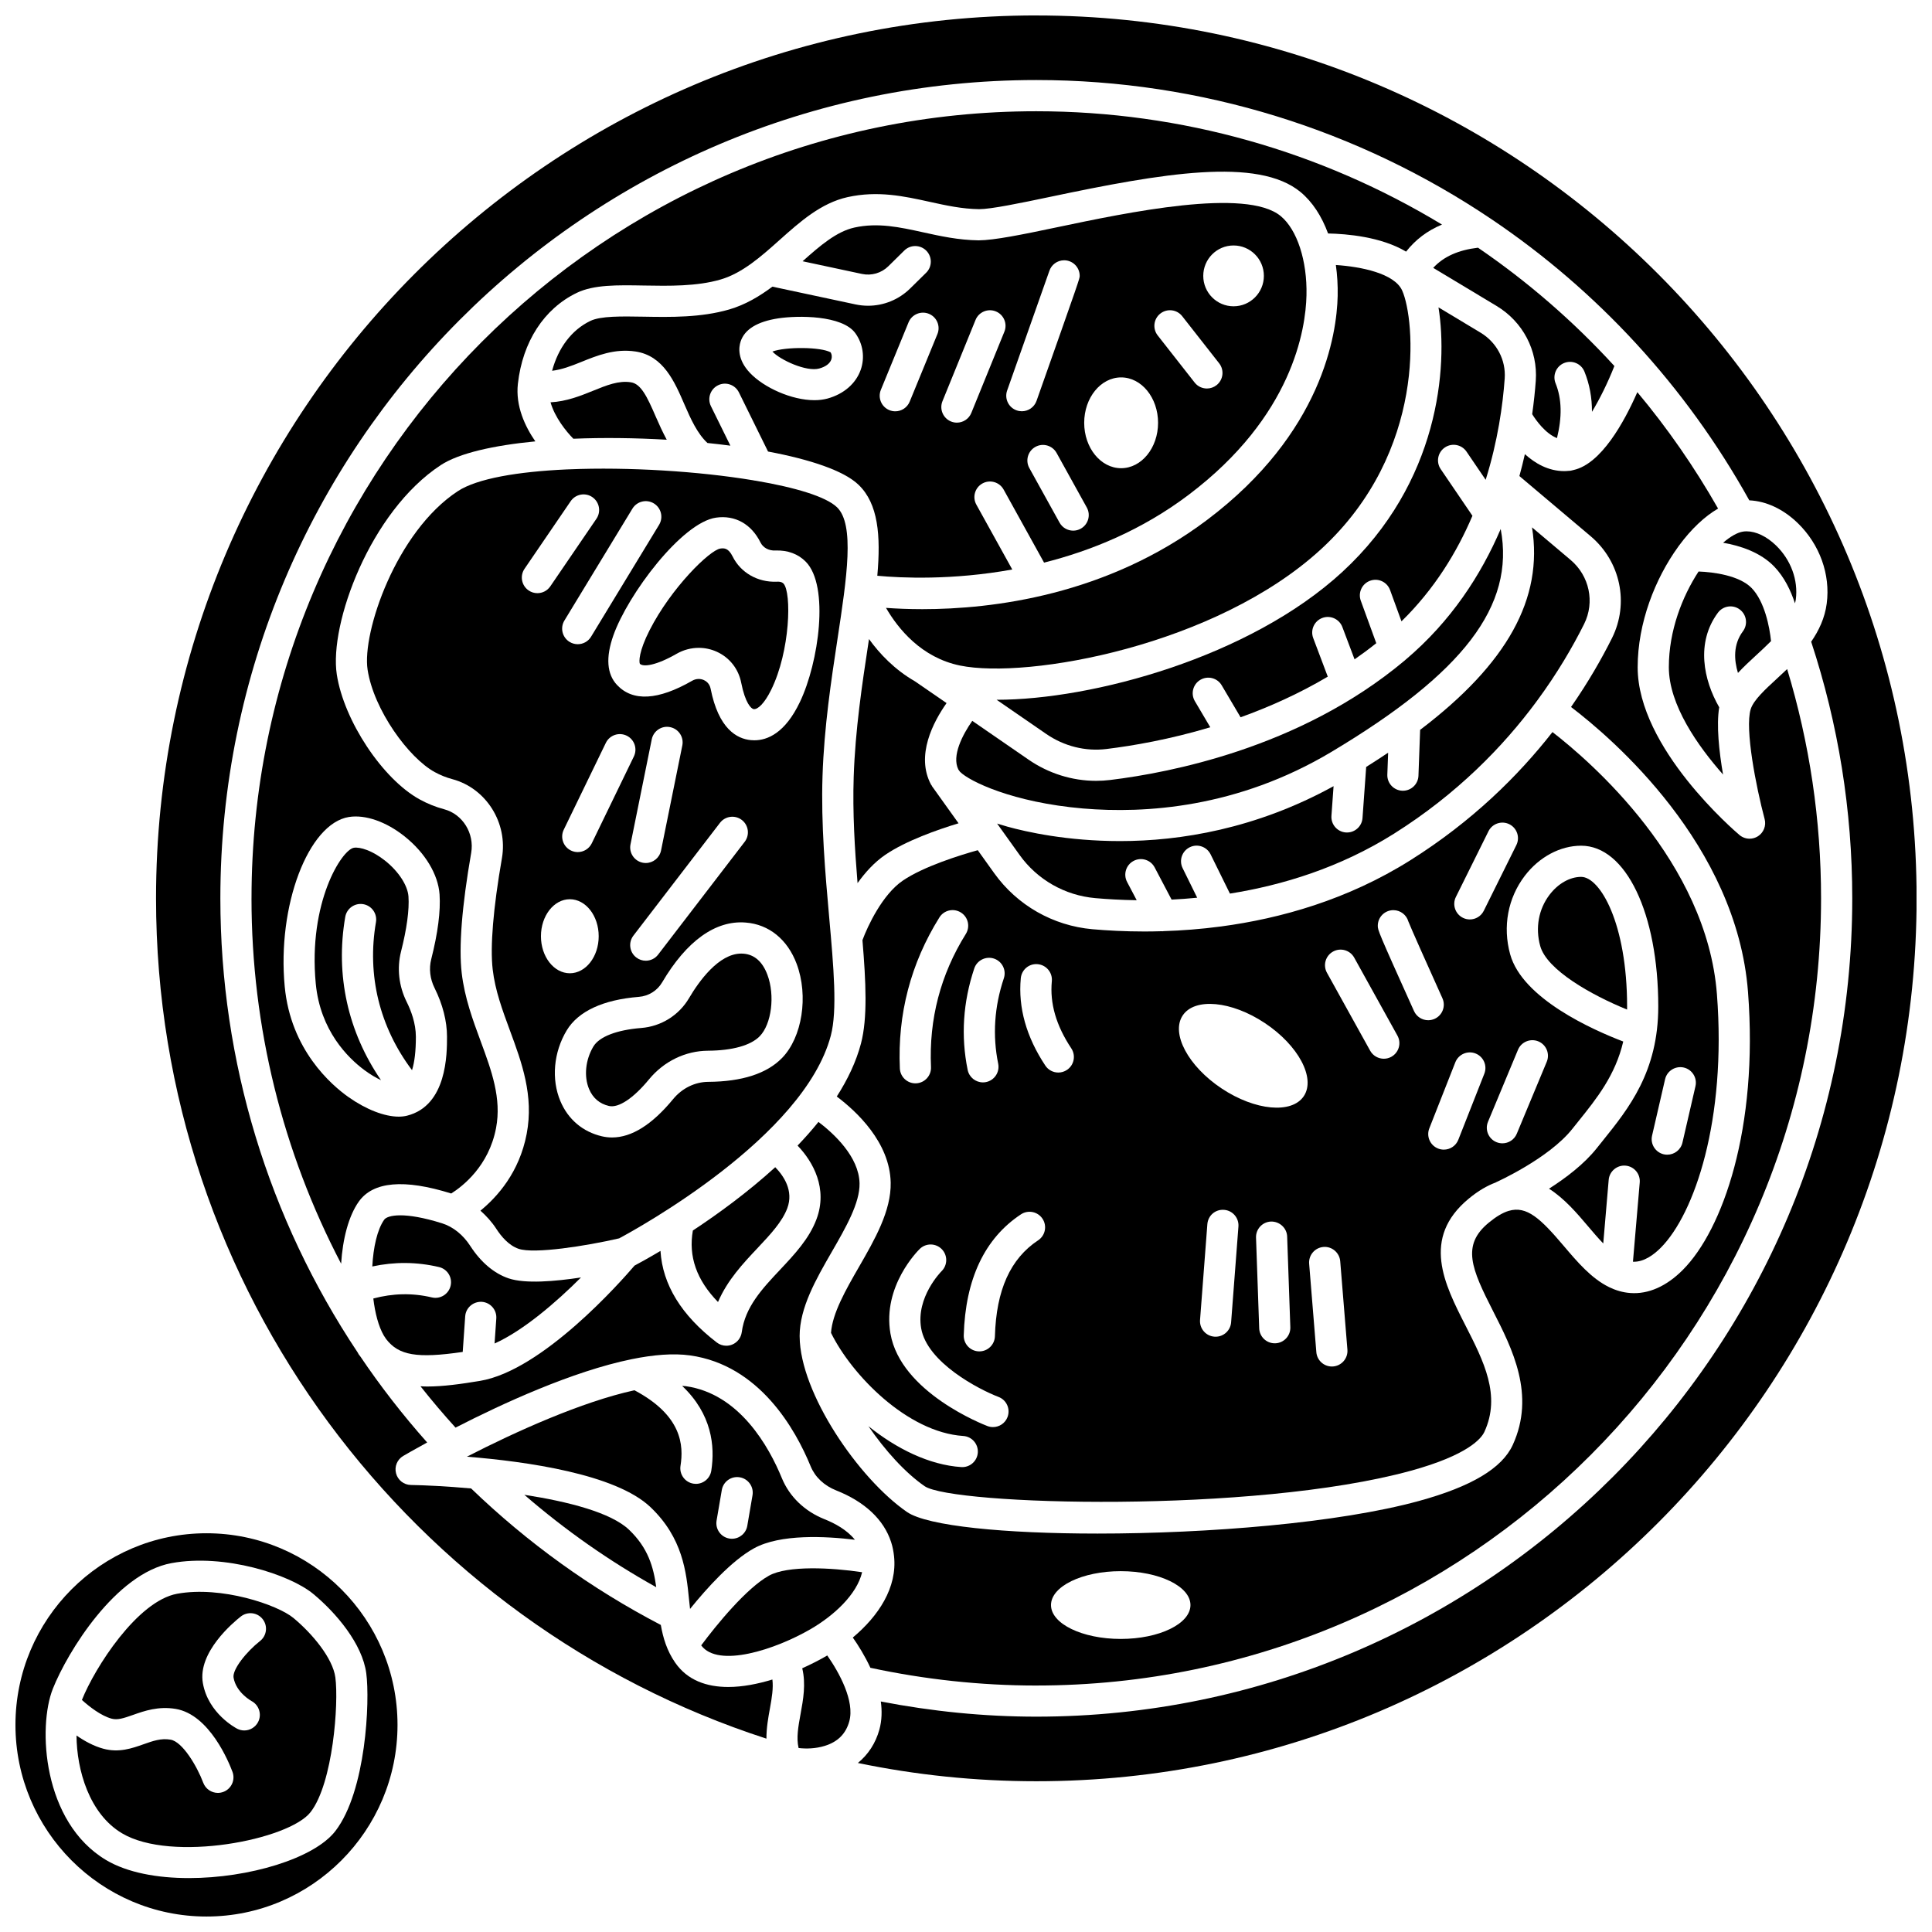
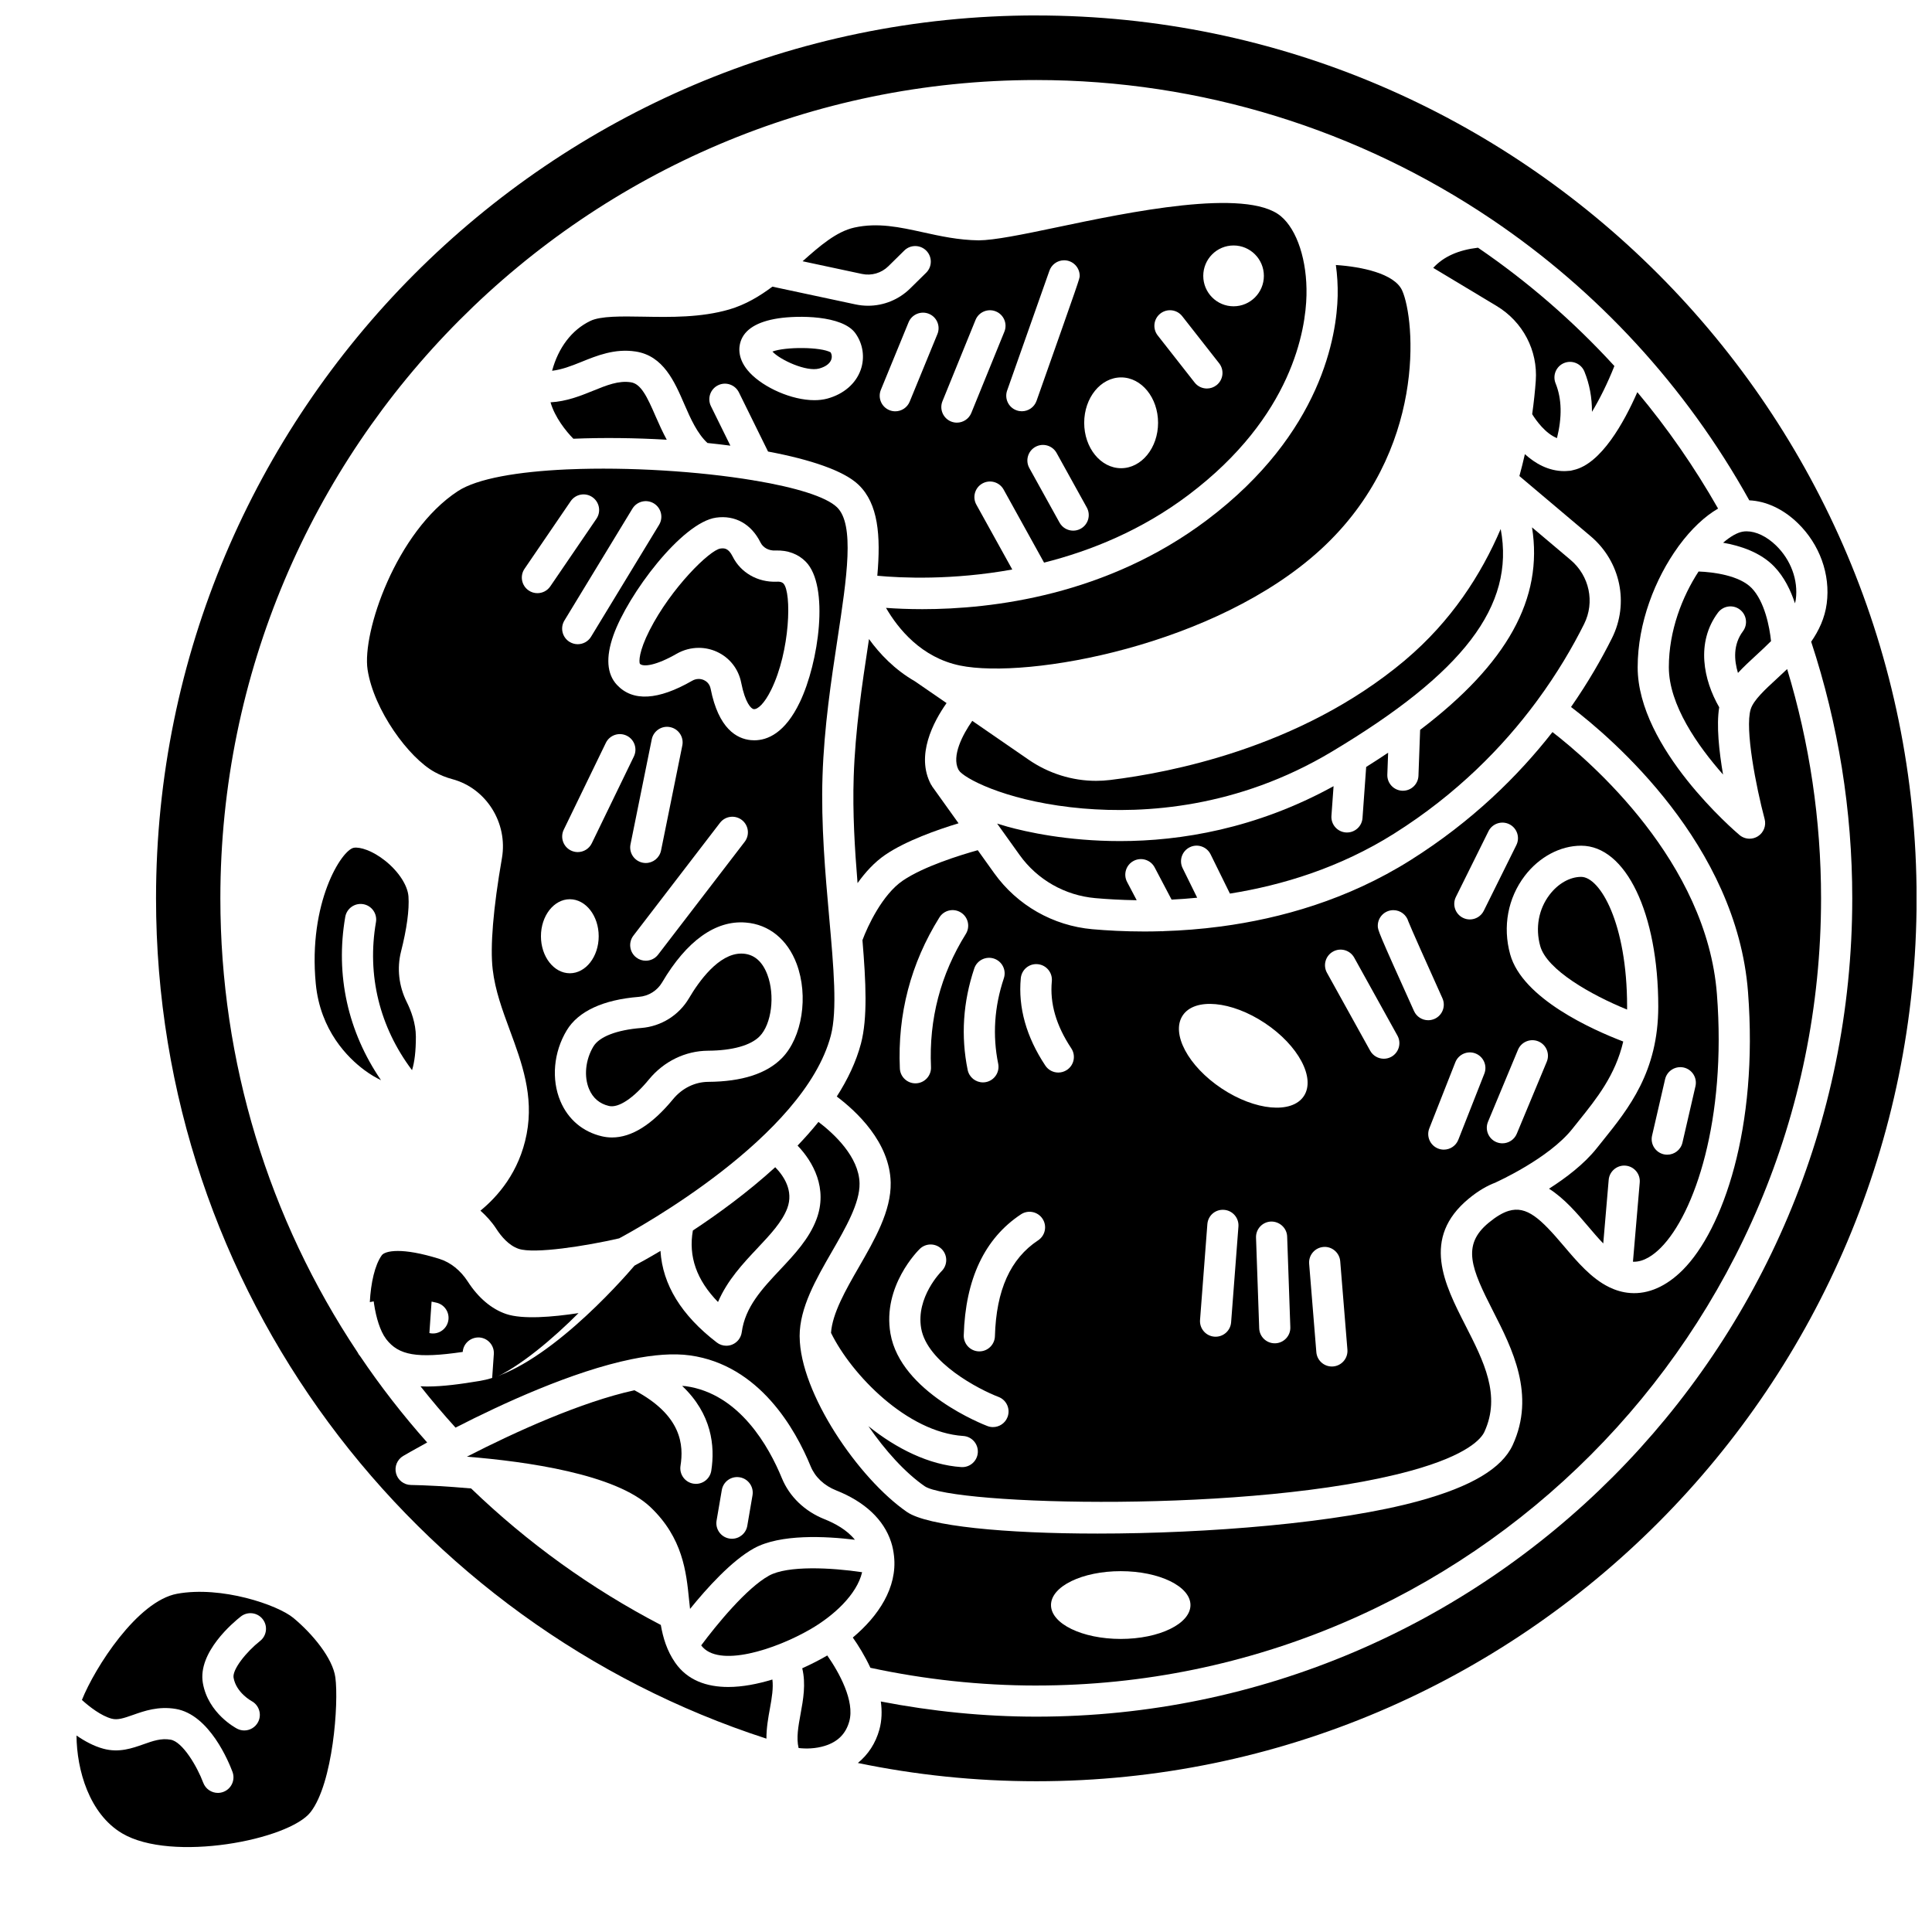
<svg xmlns="http://www.w3.org/2000/svg" width="800px" height="800px" version="1.1" viewBox="144 144 512 512">
  <defs>
    <clipPath id="b">
      <path d="m185 148.09h466.9v468.91h-466.9z" />
    </clipPath>
    <clipPath id="a">
      <path d="m148.09 550h101.91v101.9h-101.91z" />
    </clipPath>
  </defs>
  <path d="m341 396.73c-0.188-0.012-0.371-0.02-0.559-0.02-5.973 0-11.223 7.359-13.863 11.844-2.66 4.508-7.375 7.453-12.629 7.871-6.5 0.516-11.125 2.301-12.691 4.902-2.109 3.508-2.559 7.938-1.145 11.289 1.012 2.391 2.785 3.898 5.262 4.477 2.539 0.594 6.496-2.039 10.605-7.035 3.949-4.797 9.656-7.574 15.66-7.606 6.445-0.043 11.301-1.395 13.68-3.824 3.152-3.211 4.109-10.828 2.055-16.297-1.305-3.488-3.449-5.375-6.375-5.602z" />
  <path d="m334.28 489.05c2.461-5.777 6.652-10.238 10.477-14.297 3.356-3.566 6.527-6.941 7.883-10.559 1.734-4.641-0.961-8.586-3.195-10.867-7.305 6.656-15.156 12.371-21.828 16.773-1.203 6.844 0.957 13.102 6.664 18.949z" />
  <path d="m349.81 298.16c-5.016 0.188-9.527-2.383-11.668-6.707-1.086-2.188-2.195-2.234-3.231-2.082-2.816 0.391-13.055 10.434-18.762 21.645-2.875 5.648-2.832 8.352-2.578 8.898 0.938 0.906 4.356 0.441 9.766-2.668 1.805-1.031 3.824-1.559 5.84-1.559 1.637 0 3.262 0.344 4.777 1.031 3.387 1.543 5.75 4.539 6.473 8.215 1.059 5.387 2.644 6.93 3.332 6.992 1.051 0.098 2.805-1.453 4.602-5.098 5.082-10.312 5.457-25.824 3.273-28.172-0.129-0.133-0.555-0.59-1.824-0.496z" />
  <path d="m563.02 376.38c-2.984 0-6.117 1.773-8.375 4.742-2.898 3.809-3.805 8.758-2.473 13.574 1.754 6.348 13.535 12.984 23.02 16.852 0.004-0.266 0.008-0.535 0.008-0.805-0.004-22.129-7.203-34.363-12.18-34.363z" />
  <path d="m348.7 237.17c2.074 2.242 9.035 5.426 12.395 4.492 1.691-0.461 2.832-1.309 3.207-2.383 0.223-0.637 0.16-1.312-0.164-1.891-2.566-1.484-12.031-1.512-15.438-0.219z" />
  <path d="m584.12 474.67c8.965-9.016 17.453-33.887 14.883-67.188-2.699-35.121-33.523-61.691-43.582-69.477-9.07 11.598-21.297 23.672-37.621 33.945-16.699 10.512-34.465 15.465-50.148 17.562-0.02 0-0.043 0.016-0.066 0.016-0.008 0-0.012-0.004-0.02-0.004-5.348 0.711-10.434 1.086-15.168 1.234-0.117 0.008-0.227 0.043-0.344 0.043-0.059 0-0.113-0.02-0.168-0.02-1.57 0.047-3.109 0.074-4.594 0.074-5.25 0-9.906-0.262-13.797-0.602-10.445-0.93-19.93-6.344-26.023-14.855l-4.356-6.086c-4.672 1.305-14.359 4.305-19.883 8.074-5.394 3.68-9.305 12.047-10.676 15.77 0.926 11.113 1.383 20.672-0.395 27.406-1.277 4.828-3.523 9.527-6.41 14.027 5.18 3.898 14.066 12.109 14.289 22.809 0.152 7.496-4.215 15.078-8.438 22.406-3.477 6.035-7.023 12.246-7.375 17.418 5.457 11.125 20.207 26.352 35.051 27.328 2.281 0.152 4 2.117 3.852 4.394-0.145 2.184-1.961 3.856-4.117 3.856-0.09 0-0.184 0-0.273-0.008-8.504-0.562-17.16-4.863-24.605-10.844 4.418 6.441 9.762 12.359 14.895 15.906 7.285 5.031 87.105 7.356 128.8-4.074 15.285-4.191 18.762-8.613 19.547-10.324 4.445-9.656-0.164-18.688-5.043-28.246-5.519-10.828-11.781-23.094 0.91-33.566 2.527-2.086 4.898-3.438 7.148-4.277 0.023-0.012 0.043-0.039 0.066-0.051 0.141-0.062 14.004-6.301 20.227-14.152l1.621-2.027c4.828-6.008 9.781-12.176 11.867-21.121-8.039-3.074-26.723-11.359-29.969-23.121-2.019-7.32-0.609-14.895 3.867-20.777 3.812-5.004 9.395-7.996 14.945-7.996 11.844 0 20.438 17.922 20.438 42.617 0 17.262-7.816 26.992-14.711 35.57l-1.594 1.988c-3.34 4.211-8.215 7.898-12.645 10.723 4.078 2.59 7.449 6.543 10.215 9.812 1.402 1.66 2.785 3.273 4.156 4.699l1.441-16.855c0.191-2.277 2.227-3.961 4.465-3.766 2.277 0.195 3.957 2.191 3.762 4.469l-1.797 20.996c2.938 0.125 5.598-1.922 7.375-3.707zm-176.7-76.633c2.164 0.727 3.332 3.062 2.606 5.227-2.519 7.523-3.023 15.137-1.496 22.625 0.453 2.234-0.984 4.414-3.219 4.871-0.277 0.059-0.559 0.082-0.828 0.082-1.926 0-3.641-1.348-4.043-3.305-1.824-8.934-1.234-17.98 1.754-26.902 0.727-2.148 3.062-3.312 5.227-2.598zm-14.473-10.906c1.203-1.934 3.75-2.527 5.691-1.316 1.938 1.207 2.523 3.754 1.316 5.691-6.695 10.73-9.801 22.598-9.23 35.273 0.098 2.281-1.66 4.207-3.941 4.312-0.066 0-0.125 0.004-0.191 0.004-2.191 0-4.023-1.73-4.121-3.945-0.641-14.383 2.883-27.844 10.477-40.02zm18.059 132.4c-0.625 1.648-2.191 2.66-3.856 2.66-0.488 0-0.984-0.086-1.465-0.27-0.938-0.355-23.012-8.91-25.707-24.516-2.176-12.598 7.367-22.039 7.777-22.438 1.637-1.59 4.246-1.547 5.84 0.086 1.586 1.637 1.547 4.238-0.078 5.832-0.133 0.137-6.816 6.906-5.402 15.113 1.57 9.102 15.332 16.227 20.508 18.203 2.129 0.812 3.195 3.199 2.383 5.328zm8.102-46.832c-7.348 4.863-11.098 13.176-11.445 25.418-0.07 2.238-1.902 4.012-4.125 4.012h-0.125c-2.281-0.066-4.07-1.969-4.012-4.25 0.434-14.906 5.535-25.695 15.152-32.062 1.902-1.258 4.461-0.738 5.723 1.164 1.258 1.898 0.734 4.461-1.168 5.719zm7.637-45.156c-0.703 0.465-1.496 0.691-2.281 0.691-1.34 0-2.652-0.648-3.445-1.848-5.043-7.598-7.227-15.387-6.5-23.141 0.215-2.269 2.199-3.953 4.5-3.727 2.269 0.215 3.934 2.227 3.727 4.496-0.559 5.91 1.129 11.727 5.152 17.801 1.266 1.906 0.746 4.469-1.152 5.727zm43.512 66.883c-0.164 2.168-1.977 3.816-4.113 3.816-0.102 0-0.211-0.004-0.316-0.012-2.277-0.172-3.977-2.156-3.805-4.43l1.938-25.375c0.172-2.269 2.094-3.984 4.43-3.805 2.277 0.172 3.977 2.156 3.805 4.43zm11.711 5.562h-0.148c-2.215 0-4.043-1.754-4.121-3.984l-0.84-24.012c-0.082-2.281 1.703-4.191 3.981-4.269 2.25-0.047 4.195 1.707 4.269 3.984l0.84 24.012c0.082 2.273-1.703 4.188-3.981 4.269zm7.566-65.52c-3.164 4.785-12.918 3.883-21.785-2.012-8.867-5.898-13.492-14.559-10.328-19.34 3.164-4.785 12.918-3.887 21.785 2.012 8.867 5.898 13.492 14.555 10.328 19.34zm7.762 71.656c-0.113 0.008-0.227 0.012-0.34 0.012-2.133 0-3.934-1.637-4.113-3.797l-1.906-23.43c-0.188-2.269 1.508-4.266 3.781-4.453 2.238-0.203 4.266 1.508 4.453 3.781l1.906 23.43c0.188 2.277-1.512 4.269-3.781 4.457zm15.426-82.066c-0.633 0.352-1.316 0.516-1.996 0.516-1.453 0-2.863-0.77-3.617-2.125l-11.453-20.66c-1.105-1.996-0.383-4.508 1.613-5.613 1.988-1.109 4.508-0.387 5.613 1.609l11.453 20.66c1.105 1.992 0.383 4.504-1.613 5.613zm6.004-12.121c-9.598-21.273-9.598-21.453-9.598-22.609 0-2.281 1.848-4.129 4.129-4.129 1.883 0 3.473 1.262 3.969 2.984 0.605 1.574 5.051 11.539 9.027 20.355 0.941 2.078 0.016 4.527-2.066 5.465-0.555 0.246-1.129 0.363-1.691 0.367-1.578 0-3.082-0.906-3.769-2.434zm18.637 16.602-6.894 17.508c-0.641 1.629-2.195 2.617-3.844 2.617-0.504 0-1.016-0.09-1.512-0.289-2.121-0.84-3.168-3.234-2.328-5.356l6.894-17.508c0.84-2.121 3.238-3.164 5.356-2.328 2.117 0.836 3.164 3.231 2.328 5.356zm8.918-6.336c0.875-2.109 3.305-3.094 5.402-2.227 2.106 0.875 3.102 3.297 2.223 5.402l-7.941 19.07c-0.656 1.586-2.191 2.543-3.812 2.543-0.531 0-1.07-0.102-1.59-0.316-2.106-0.875-3.102-3.297-2.223-5.402zm-0.434-54.238-8.629 17.398c-0.719 1.453-2.18 2.297-3.699 2.297-0.617 0-1.242-0.137-1.828-0.43-2.043-1.016-2.879-3.492-1.863-5.535l8.629-17.398c1.008-2.043 3.492-2.879 5.535-1.867 2.035 1.016 2.871 3.492 1.855 5.535zm35.969 76.984 3.449-14.945c0.512-2.227 2.742-3.594 4.953-3.098 2.223 0.516 3.609 2.731 3.098 4.953l-3.449 14.945c-0.438 1.91-2.144 3.199-4.023 3.199-0.305 0-0.621-0.031-0.934-0.102-2.219-0.52-3.606-2.731-3.094-4.953z" />
  <path d="m365.95 313.3c2.469-16.262 4.602-30.309-0.145-34.879-2.93-2.816-11.047-5.246-21.527-7.027-0.238-0.027-0.484-0.047-0.715-0.117-14.371-2.383-32.965-3.562-48.773-2.898-0.219 0.027-0.426 0.027-0.645 0.023-12.793 0.582-23.672 2.383-28.82 5.762-16.363 10.73-25.418 37.473-23.91 47.309 1.645 10.699 10.91 23.375 17.781 27.133 1.477 0.809 3.043 1.441 4.668 1.875 8.996 2.406 14.766 11.609 13.152 20.941-2.309 13.266-3.156 23.469-2.445 29.508 0.652 5.562 2.555 10.715 4.57 16.176 3.129 8.477 6.367 17.246 4.434 27.387-1.938 10.172-7.769 16.684-12.254 20.344 1.574 1.406 3.031 2.992 4.231 4.852 1.234 1.906 3.254 4.367 5.883 5.258 4.144 1.414 17.891-0.746 26.645-2.769 4.832-2.586 49-26.855 56.094-53.723 1.766-6.695 0.746-18.16-0.438-31.441-1.02-11.48-2.18-24.492-1.758-37.352 0.426-13.027 2.312-25.422 3.973-36.359zm-48.672-35.891c1.949 1.184 2.57 3.727 1.383 5.676l-18.027 29.656c-0.777 1.281-2.141 1.98-3.531 1.98-0.73 0-1.469-0.195-2.144-0.602-1.949-1.184-2.57-3.727-1.383-5.676l18.027-29.656c1.188-1.938 3.723-2.562 5.676-1.379zm1.906 91.984c-0.402 1.961-2.121 3.312-4.043 3.312-0.27 0-0.551-0.023-0.82-0.082-2.234-0.449-3.684-2.629-3.231-4.863l5.633-27.832c0.453-2.238 2.644-3.695 4.867-3.231 2.234 0.449 3.684 2.629 3.231 4.863zm15.617-7.332c1.383-1.805 3.977-2.152 5.785-0.766 1.809 1.387 2.152 3.981 0.766 5.789l-22.945 29.902c-0.809 1.059-2.035 1.613-3.277 1.613-0.875 0-1.758-0.277-2.508-0.855-1.809-1.387-2.152-3.981-0.766-5.789zm-22.82-17.586-11.156 23.012c-0.715 1.469-2.184 2.324-3.715 2.324-0.602 0-1.219-0.133-1.801-0.414-2.051-0.996-2.906-3.465-1.91-5.516l11.156-23.012c0.996-2.051 3.469-2.902 5.516-1.91 2.051 0.988 2.906 3.465 1.91 5.516zm-27.887-44c-1.883-1.289-2.371-3.856-1.086-5.738l12.227-17.914c1.293-1.887 3.867-2.371 5.738-1.082 1.883 1.289 2.371 3.856 1.086 5.738l-12.227 17.914c-0.801 1.172-2.098 1.801-3.414 1.801-0.805 0-1.617-0.23-2.324-0.719zm3.262 91.641c0-5.418 3.426-9.809 7.652-9.809 4.231 0 7.652 4.391 7.652 9.809 0 5.418-3.426 9.809-7.652 9.809-4.223-0.004-7.652-4.398-7.652-9.809zm63.863 32.289c-4.043 4.125-10.613 6.242-19.527 6.297-3.539 0.02-6.945 1.695-9.328 4.598-5.555 6.742-10.973 10.141-16.164 10.141-0.91 0-1.809-0.102-2.699-0.312-5.055-1.18-8.957-4.484-10.988-9.309-2.449-5.797-1.809-12.988 1.676-18.766 3.043-5.055 9.652-8.121 19.113-8.875 2.57-0.203 4.871-1.637 6.164-3.828 6.481-10.996 14.168-16.531 22.172-15.863 6.133 0.477 11.051 4.461 13.48 10.93 3.191 8.523 1.484 19.5-3.898 24.988zm4.754-94.344c-3.91 8.207-8.574 10.125-12.07 10.125-0.312 0-0.617-0.012-0.914-0.043-3.707-0.348-8.57-2.992-10.664-13.621-0.277-1.414-1.242-2.043-1.793-2.297-0.98-0.441-2.102-0.383-3.082 0.172-9.051 5.203-15.754 5.582-19.941 1.117-2.695-2.883-3.019-7.301-0.961-13.125 3.844-10.859 18.152-29.945 27.223-31.211 5.035-0.711 9.34 1.691 11.77 6.59 0.68 1.375 2.195 2.215 3.969 2.121 3.184-0.125 6.023 0.914 8.043 2.984 6.301 6.457 3.434 26.691-1.578 37.188z" />
  <path d="m558.52 240.2c2.117-0.852 4.523 0.164 5.375 2.285 1.352 3.336 2.008 6.875 1.992 10.656 2.055-3.394 4.172-7.656 5.941-12.145-10.863-11.867-22.996-22.375-36.141-31.352-5.156 0.602-9.113 2.336-11.871 5.344l16.785 10.086c6.981 4.199 10.965 11.793 10.395 19.832-0.188 2.629-0.5 5.633-0.953 8.855 1.066 1.715 3.535 5.144 6.574 6.34 1.367-5.555 1.305-10.359-0.371-14.516-0.859-2.125 0.16-4.531 2.273-5.387z" />
-   <path d="m258.45 487.83c-5.215-1.23-10.324-1.09-15.516 0.285 0.457 3.875 1.379 7.391 2.766 9.797 0.219 0.332 0.434 0.66 0.656 0.988 3.32 4.281 8.102 5.156 20.27 3.375l0.656-9.445c0.16-2.277 2.144-3.957 4.406-3.832 2.277 0.16 3.992 2.133 3.836 4.406l-0.461 6.641c7.606-3.41 16.305-10.902 22.906-17.504-6.902 1.051-14.809 1.715-19.18 0.238-3.859-1.309-7.375-4.281-10.168-8.602-1.906-2.949-4.562-5.078-7.488-5.996-5.031-1.578-8.605-2.109-11.039-2.109-2.578 0-3.875 0.59-4.269 1.148-1.848 2.594-2.891 7.309-3.164 12.406 5.883-1.27 11.812-1.23 17.68 0.156 2.223 0.523 3.598 2.75 3.074 4.969-0.527 2.223-2.75 3.602-4.965 3.078z" />
+   <path d="m258.45 487.83c-5.215-1.23-10.324-1.09-15.516 0.285 0.457 3.875 1.379 7.391 2.766 9.797 0.219 0.332 0.434 0.66 0.656 0.988 3.32 4.281 8.102 5.156 20.27 3.375c0.16-2.277 2.144-3.957 4.406-3.832 2.277 0.16 3.992 2.133 3.836 4.406l-0.461 6.641c7.606-3.41 16.305-10.902 22.906-17.504-6.902 1.051-14.809 1.715-19.18 0.238-3.859-1.309-7.375-4.281-10.168-8.602-1.906-2.949-4.562-5.078-7.488-5.996-5.031-1.578-8.605-2.109-11.039-2.109-2.578 0-3.875 0.59-4.269 1.148-1.848 2.594-2.891 7.309-3.164 12.406 5.883-1.27 11.812-1.23 17.68 0.156 2.223 0.523 3.598 2.75 3.074 4.969-0.527 2.223-2.75 3.602-4.965 3.078z" />
  <path d="m520.35 337.42-0.445 12.156c-0.082 2.231-1.91 3.977-4.121 3.977h-0.156c-2.281-0.086-4.055-2-3.973-4.277l0.215-5.805c-1.871 1.254-3.809 2.519-5.82 3.777l-0.973 13.539c-0.152 2.172-1.969 3.832-4.113 3.832-0.098 0-0.199-0.004-0.297-0.008-2.281-0.164-3.988-2.144-3.824-4.414l0.566-7.852c-20.562 11.316-40.664 14.551-56.582 14.551-14.055 0-24.855-2.438-29.863-3.828-0.754-0.211-1.695-0.492-2.715-0.812l5.953 8.32c4.688 6.551 11.988 10.715 20.039 11.434 3.16 0.281 6.867 0.5 10.996 0.559l-2.547-4.844c-1.066-2.019-0.285-4.519 1.73-5.578 2.016-1.066 4.519-0.289 5.578 1.73l4.488 8.531c2.184-0.102 4.465-0.281 6.781-0.504l-3.859-7.84c-1.008-2.047-0.164-4.523 1.883-5.531 2.039-1.016 4.519-0.168 5.531 1.879l5.121 10.398c13.84-2.199 29.102-6.832 43.469-15.867 16.785-10.566 28.973-23.145 37.727-34.965 0.012-0.02 0.012-0.051 0.027-0.07 0.023-0.039 0.066-0.055 0.09-0.09 5.422-7.344 9.523-14.383 12.551-20.449 2.887-5.781 1.414-12.766-3.59-16.988l-10.215-8.625c3.023 18.824-6.523 36.102-29.652 53.664z" />
  <path d="m418.63 590.68c114.68 0 207.97-93.582 207.97-208.6 0-20.738-3.039-41.148-8.988-60.773-0.879 0.84-1.75 1.652-2.59 2.426-3.262 3-6.348 5.832-7.078 8.242-1.574 5.195 1.441 20.598 3.703 29.09 0.465 1.742-0.258 3.59-1.777 4.555-0.68 0.43-1.449 0.645-2.215 0.645-0.949 0-1.898-0.332-2.668-0.973-1.102-0.934-26.988-23.035-26.988-44.449 0-11.746 4.621-23.5 10.734-31.941 0.098-0.129 0.168-0.27 0.281-0.387 3.188-4.32 6.762-7.695 10.297-9.738-6.269-11.012-13.434-21.332-21.402-30.848-3.484 7.949-9.586 19.016-16.922 20.633-0.07 0.023-0.145 0.027-0.215 0.051-0.203 0.043-0.406 0.117-0.605 0.141-0.156 0.02-0.312 0.016-0.473 0.027-0.004 0-0.008 0.004-0.012 0.004h-0.008c-0.367 0.027-0.738 0.066-1.098 0.066-4.262 0-7.781-2.066-10.469-4.5-0.434 1.898-0.898 3.832-1.453 5.809l18.895 15.953c7.918 6.691 10.238 17.789 5.644 26.992-2.738 5.481-6.309 11.715-10.855 18.254 10.922 8.316 43.902 36.492 46.902 75.52 2.777 36.09-6.668 62.992-17.266 73.645-4.336 4.356-9.141 6.504-13.938 6.137-2.016-0.145-3.848-0.711-5.566-1.535-0.027-0.016-0.059-0.027-0.086-0.047-4.637-2.269-8.348-6.613-11.961-10.875-6.129-7.238-9.82-10.75-14.613-9.305h-0.008c-1.598 0.484-3.32 1.516-5.297 3.148-7.242 5.977-4.57 12.148 1.188 23.445 5.039 9.875 11.301 22.16 5.188 35.453-2.84 6.172-10.973 11.027-24.863 14.832-21.34 5.852-56.031 8.637-85.168 8.637-24.492 0-45.059-1.965-50.504-5.727-12.84-8.867-28.328-31.516-28.43-46.453 0-0.02-0.004-0.043-0.004-0.062 0-0.027-0.004-0.059-0.004-0.086 0-7.535 4.344-15.078 8.543-22.371 3.664-6.352 7.445-12.918 7.336-18.117-0.145-7.078-6.867-13.223-10.887-16.277-1.738 2.152-3.594 4.246-5.539 6.273 4.148 4.324 8.059 11.391 5.012 19.523-1.938 5.176-5.836 9.32-9.602 13.328-4.781 5.082-9.305 9.891-10.203 16.609-0.199 1.461-1.152 2.703-2.516 3.269-0.508 0.211-1.043 0.312-1.578 0.312-0.895 0-1.781-0.289-2.512-0.855-9.395-7.207-14.379-15.34-14.93-24.273-3.266 1.941-5.695 3.266-6.875 3.891-3.617 4.234-24.41 27.812-40.973 30.555-5.043 0.836-9.727 1.488-13.996 1.488-0.598 0-1.172-0.039-1.754-0.062 2.957 3.746 6.055 7.394 9.285 10.957 12.43-6.375 31.02-14.934 46.664-18.133 0.023-0.008 0.055-0.008 0.078-0.016 5.68-1.156 10.973-1.609 15.43-0.984 18.348 2.578 27.895 19.527 31.945 29.402 1.168 2.84 3.566 5.106 6.762 6.371 7.586 3.012 12.621 7.742 14.551 13.684 0.414 1.262 0.641 2.512 0.777 3.742v0.012c0.898 8.316-4.148 15.879-10.926 21.551 1.441 2.047 3.191 4.844 4.664 8.02 14.359 3.082 29.129 4.699 43.961 4.699zm22.375-30.305c10.203 0 18.48 4.023 18.48 8.98 0 4.961-8.273 8.98-18.48 8.98-10.203 0-18.48-4.023-18.48-8.98 0.004-4.957 8.277-8.98 18.48-8.98z" />
-   <path d="m282.96 540.14c10.805 9.34 22.488 17.555 34.949 24.484-0.723-5.332-2.152-10.422-7.227-15.242-4.769-4.535-16.043-7.441-27.723-9.242z" />
  <path d="m326.87 570.38c4.473-5.531 11.031-12.801 16.941-16.059 6.949-3.84 18.992-3.219 26.746-2.269-2.094-2.621-5.324-4.359-8.012-5.43-5.289-2.102-9.324-5.977-11.348-10.91-3.383-8.238-11.191-22.363-25.457-24.359-0.305-0.043-0.648-0.047-0.965-0.074 7.859 7.441 8.746 15.938 7.723 22.473-0.316 2.035-2.078 3.488-4.074 3.488-0.211 0-0.43-0.016-0.641-0.051-2.254-0.352-3.797-2.465-3.445-4.719 0.852-5.426 0.43-13.328-12.203-20.035-13.98 3.055-31.543 10.992-44.402 17.605 15.773 1.262 39.422 4.598 48.637 13.359 8.59 8.16 9.504 17.23 10.234 24.516 0.082 0.848 0.176 1.652 0.266 2.465zm8.414-31.504c0.383-2.242 2.488-3.762 4.766-3.375 2.246 0.383 3.758 2.519 3.371 4.769l-1.383 8.082c-0.344 2.012-2.09 3.434-4.062 3.434-0.23 0-0.461-0.016-0.703-0.059-2.246-0.383-3.758-2.519-3.371-4.769z" />
  <path d="m358.91 575.68c5.973-3.484 12.16-9.062 13.559-15.027-8.156-1.223-19.727-1.824-24.668 0.906-5.965 3.289-13.953 13.07-17.977 18.484 4.477 6.062 19.648 1.137 29.086-4.363z" />
  <path d="m385.22 220.43c-3.016 2.977-7.027 4.594-11.168 4.594-1.113 0-2.234-0.117-3.348-0.355l-22.012-4.703c-3.402 2.547-7.148 4.789-11.426 6.039-7.496 2.184-15.578 2.047-22.734 1.918-5.836-0.098-11.34-0.203-14.094 1.129-4.938 2.379-8.473 7.094-10.125 13.207 2.527-0.297 4.996-1.23 7.703-2.328 4.168-1.691 8.898-3.621 14.426-2.777 7.359 1.125 10.316 7.961 12.926 13.996 1.668 3.859 3.438 7.777 6.117 10.246 2.062 0.211 4.086 0.449 6.074 0.707l-5.156-10.469c-1.004-2.047-0.164-4.523 1.883-5.531 2.039-1.016 4.519-0.168 5.531 1.879l7.723 15.68c11.211 2.102 20.113 5.082 23.996 8.82 5.191 4.992 5.91 13.391 4.961 24.098 6.309 0.59 19.801 1.227 35.766-1.656l-9.52-17.191c-1.105-1.996-0.383-4.508 1.613-5.613 1.992-1.102 4.504-0.383 5.613 1.613l10.719 19.367c12.492-3.152 25.902-8.609 38.254-17.922 27.633-20.828 31.086-43.953 31.289-52.922 0.211-9.152-2.473-17.391-6.828-20.992-9.156-7.582-40.578-0.969-59.352 2.977-9.297 1.957-16.57 3.422-20.684 3.453-5.398-0.07-10.195-1.129-14.832-2.152-6.113-1.344-11.875-2.609-18.117-1.238-4.75 1.055-9.125 4.832-13.723 8.93l15.738 3.363c2.527 0.535 5.141-0.223 6.992-2.043l4.223-4.16c1.629-1.605 4.234-1.578 5.84 0.047 1.598 1.629 1.578 4.242-0.051 5.84zm-13.129 21.59c-1.289 3.644-4.496 6.418-8.809 7.602-1.078 0.293-2.242 0.43-3.461 0.43-6.051 0-13.391-3.344-17.066-7.219-3.383-3.566-3.004-6.773-2.473-8.367 1.066-3.191 4.41-5.246 9.957-6.098 5.172-0.793 16.965-0.875 20.438 3.934 2.039 2.824 2.562 6.453 1.414 9.719zm58.309 42.09c-0.633 0.352-1.316 0.516-1.996 0.516-1.457 0-2.863-0.77-3.617-2.133l-8.004-14.457c-1.105-1.996-0.383-4.508 1.613-5.613 2-1.102 4.508-0.379 5.613 1.613l8.004 14.457c1.105 2 0.383 4.512-1.613 5.617zm40.508-75.059c4.434 0 8.031 3.609 8.031 8.059s-3.598 8.059-8.031 8.059-8.031-3.609-8.031-8.059 3.594-8.059 8.031-8.059zm-19.402 18.043c1.801-1.406 4.391-1.094 5.797 0.703l9.789 12.484c1.406 1.797 1.094 4.391-0.703 5.797-0.762 0.594-1.652 0.879-2.543 0.879-1.227 0-2.441-0.539-3.254-1.582l-9.789-12.484c-1.406-1.793-1.094-4.391 0.703-5.797zm-10.395 16.922c5.406 0 9.789 5.387 9.789 12.031s-4.383 12.031-9.789 12.031-9.789-5.387-9.789-12.031c0-6.641 4.383-12.031 9.789-12.031zm-30.207 3.469s10.539-29.848 11.168-31.641c0.531-1.664 2.094-2.867 3.93-2.867 2.285 0 4.129 1.852 4.129 4.129 0 0.727 0 0.727-11.438 33.129-0.602 1.695-2.191 2.754-3.894 2.754-0.453 0-0.922-0.078-1.375-0.238-2.152-0.75-3.281-3.113-2.519-5.266zm-17.137 2.828 8.758-21.523c0.855-2.113 3.273-3.125 5.379-2.266 2.113 0.859 3.129 3.269 2.266 5.379l-8.758 21.523c-0.648 1.602-2.191 2.578-3.824 2.578-0.52 0-1.051-0.098-1.559-0.305-2.106-0.863-3.125-3.269-2.262-5.387zm-1.348-17.766-7.34 17.887c-0.652 1.594-2.191 2.566-3.82 2.566-0.523 0-1.059-0.098-1.57-0.309-2.109-0.867-3.117-3.277-2.25-5.391l7.34-17.887c0.863-2.109 3.293-3.109 5.391-2.25 2.109 0.859 3.117 3.269 2.25 5.383z" />
  <path d="m227.68 404.66c1.184 12.484 8.555 19.703 12.848 22.895 1.641 1.219 3.133 2.082 4.445 2.703-8.75-12.766-12.152-27.824-9.477-43.277 0.387-2.246 2.531-3.75 4.769-3.367 2.25 0.387 3.754 2.523 3.367 4.773-2.434 14.082 0.973 27.812 9.559 39.219 0.676-2.144 1.023-5.086 1.02-8.867-0.004-3.594-1.32-6.996-2.434-9.219-2.086-4.195-2.621-8.93-1.504-13.336 1.531-6.035 2.219-11.078 1.977-14.586-0.199-2.934-2.617-6.652-6.16-9.48-3.422-2.731-6.703-3.715-8.312-3.453-3.211 0.52-12.141 14.508-10.098 35.996z" />
  <path d="m431.06 358.26c16.242 1.379 40.836-0.09 65.789-15.004 34.898-20.855 48.691-38.664 44.852-59.066-5.18 12.094-13.102 24.422-25.238 34.668-0.012 0.012-0.02 0.02-0.031 0.027-0.051 0.043-0.09 0.086-0.141 0.129-13.996 11.746-29.785 19.242-44.211 24.059-0.031 0.008-0.066 0.023-0.098 0.031-13.25 4.414-25.348 6.574-33.777 7.598-1.242 0.152-2.488 0.227-3.731 0.227-6.316 0-12.562-1.941-17.902-5.621l-14.91-10.277c-2.566 3.664-5.5 9.285-3.684 12.902l0.422 0.586c2.481 2.527 13.996 8.148 32.66 9.742z" />
  <path d="m295.95 260.27c7.938-0.328 16.41-0.223 24.742 0.262-1.094-2.039-2.047-4.125-2.91-6.117-2.328-5.398-3.941-8.699-6.59-9.105-3.246-0.512-6.422 0.781-10.066 2.262-3.348 1.359-7.023 2.82-11.227 3.043 1.125 3.949 4.066 7.644 6.051 9.656z" />
  <path d="m386.46 324.55c-5.344-3.074-9.312-7.234-12.168-11.195-0.062 0.395-0.121 0.785-0.176 1.184-1.629 10.707-3.469 22.848-3.879 35.383-0.309 9.43 0.281 19.07 1.023 28.113 2.004-2.809 4.445-5.516 7.324-7.484 5.484-3.742 13.852-6.672 19.441-8.371l-7.016-9.805c-0.043-0.062-0.051-0.133-0.086-0.195-0.055-0.09-0.145-0.168-0.195-0.262-4.121-7.723 0.637-16.641 4.121-21.594z" />
  <path d="m619.68 303.89c0.074-0.34 0.184-0.668 0.227-1.016 0.672-5.125-1.289-10.477-5.234-14.312-2.473-2.402-5.312-3.754-7.797-3.754-0.348 0-0.684 0.023-1.016 0.082-1.477 0.238-3.301 1.293-5.219 2.941 4.559 0.793 9.883 2.531 13.516 6.289 2.68 2.769 4.406 6.344 5.523 9.77z" />
  <path d="m586.26 320.82c0 9.984 7.684 20.867 14.367 28.445-1.062-6.184-1.801-13.082-1.02-17.828-4.16-7.227-6.234-17.141-0.332-25.074 1.363-1.824 3.949-2.211 5.773-0.848 1.828 1.363 2.211 3.953 0.848 5.777-2.633 3.539-2.352 7.644-1.32 11.043 1.469-1.59 3.133-3.129 4.848-4.707 1.324-1.219 2.66-2.453 3.918-3.723-0.379-3.758-1.703-10.512-5.133-14.059-3.234-3.344-10.152-4.254-14.07-4.387-4.316 6.617-7.879 15.66-7.879 25.359z" />
-   <path d="m499.75 295.55c-24.613 22.68-66.297 33.895-91.594 33.895h-0.043l13.141 9.055c4.727 3.254 10.379 4.676 15.945 3.996 7.035-0.859 16.766-2.539 27.539-5.762l-4.086-6.918c-1.156-1.965-0.508-4.496 1.457-5.656 1.977-1.156 4.5-0.504 5.656 1.457l5 8.469c7.57-2.723 15.434-6.219 23.109-10.766l-3.859-10.23c-0.805-2.137 0.27-4.519 2.402-5.324 2.133-0.805 4.519 0.273 5.324 2.406l3.234 8.562c1.945-1.352 3.867-2.777 5.754-4.281l-4.102-11.258c-0.781-2.144 0.32-4.512 2.465-5.293 2.152-0.789 4.519 0.328 5.293 2.465l3.023 8.293c8.727-8.527 14.695-18.32 18.805-27.973l-8.406-12.363c-1.285-1.887-0.793-4.457 1.094-5.734 1.883-1.285 4.461-0.789 5.738 1.09l5.082 7.473c3.219-10.277 4.547-19.844 5.043-26.84 0.348-4.914-2.109-9.578-6.414-12.164l-11.133-6.691c2.539 15.773 0.207 46.43-25.469 70.094z" />
-   <path d="m210.65 382.07c0 34.148 8.273 67.234 23.754 96.828 0.406-6.527 1.965-12.641 4.68-16.461 3.781-5.328 12.02-6.055 24.496-2.148 3.012-1.898 9.961-7.262 11.879-17.34 1.504-7.887-1.203-15.223-4.066-22.98-2.098-5.676-4.262-11.539-5.031-18.074-0.809-6.914 0.031-17.641 2.508-31.879 0.895-5.16-2.246-10.238-7.148-11.551-2.254-0.602-4.438-1.477-6.492-2.606-9.82-5.371-20.09-20.852-21.977-33.125-2.047-13.367 8.855-43.207 27.539-55.465 4.84-3.176 14.004-5.231 25.074-6.301-2.731-3.961-5.281-9.375-4.621-15.262 1.242-11.129 6.93-19.91 15.602-24.094 4.523-2.18 10.688-2.074 17.828-1.945 6.559 0.117 13.988 0.246 20.273-1.59 5.82-1.695 10.812-6.156 15.645-10.473 5.398-4.82 10.973-9.805 18.043-11.367 8.004-1.766 14.957-0.238 21.672 1.238 4.426 0.973 8.613 1.895 13.164 1.957 3.09 0.008 10.77-1.57 18.875-3.273 29.586-6.231 55.004-10.621 66.32-1.258 3.133 2.594 5.602 6.387 7.285 10.973 4.906 0.098 14.066 0.855 20.672 4.812 2.488-3.164 5.652-5.574 9.52-7.172-31.875-19.305-68.891-30.031-107.52-30.031-114.67-0.016-207.97 93.566-207.97 208.59zm25.836-21.562c4.34-0.68 9.852 1.242 14.75 5.152 5.434 4.336 8.895 10.086 9.254 15.383 0.297 4.43-0.445 10.207-2.215 17.176-0.633 2.488-0.316 5.195 0.891 7.617 2.152 4.324 3.293 8.781 3.297 12.898 0.004 4.523 0.008 18.273-10.609 20.938-0.672 0.168-1.414 0.25-2.195 0.25-3.738 0-8.605-1.867-13.301-5.18-4.555-3.219-15.316-12.512-16.906-29.301-2.035-21.391 6.242-43.23 17.035-44.934z" />
  <path d="m363.07 582.81c-1.891 1.102-4.102 2.234-6.469 3.301 1.004 4.16 0.258 8.305-0.438 12.078-0.617 3.379-1.164 6.379-0.527 9.051 1.973 0.242 4.527 0.188 6.953-0.57 3.453-1.078 5.574-3.203 6.484-6.508 1.477-5.356-2.652-12.887-5.844-17.453-0.051 0.031-0.105 0.066-0.16 0.102z" />
  <g clip-path="url(#b)">
    <path d="m418.63 148.09c-128.63 0-233.28 104.96-233.28 233.98 0 104 68.016 192.32 161.76 222.69-0.012-2.805 0.473-5.519 0.938-8.062 0.516-2.816 0.922-5.352 0.645-7.606-3.898 1.184-7.918 1.977-11.695 1.977-5.695 0-10.816-1.746-14.078-6.461-2.184-3.16-3.199-6.551-3.797-9.98-18.387-9.578-35.281-21.73-50.27-36.172-6.449-0.578-12.199-0.855-15.977-0.922-1.852-0.031-3.453-1.293-3.918-3.082-0.473-1.789 0.305-3.672 1.898-4.609 0.418-0.246 2.742-1.602 6.352-3.57-6.473-7.277-12.406-14.922-17.785-22.898-0.113-0.152-0.234-0.273-0.344-0.43-0.113-0.172-0.203-0.371-0.309-0.555-23.602-35.402-36.371-77.043-36.371-120.32 0-119.58 97-216.86 216.23-216.86 43.809 0 85.602 13.266 120.66 36.902 0.043 0.031 0.086 0.051 0.125 0.082 27.766 18.75 51.273 44.02 68.168 74.402 4.434 0.199 8.988 2.285 12.852 6.039 5.816 5.644 8.684 13.617 7.668 21.312-0.508 3.867-2.09 7.176-4.121 10.117 7.203 21.883 10.887 44.742 10.887 68.008 0 119.58-97 216.86-216.23 216.86-13.875 0-27.691-1.402-41.211-4.019 0.34 2.484 0.293 5.004-0.379 7.441-0.996 3.617-2.965 6.617-5.703 8.855 15.281 3.168 31.098 4.84 47.297 4.84 128.63 0 233.28-104.96 233.28-233.98-0.008-129.02-104.66-233.97-233.29-233.97z" />
  </g>
  <path d="m463.91 281.77c-26.586 20.035-56.953 23.664-75.473 23.664-3.742 0-6.996-0.148-9.637-0.34 3.227 5.559 9.383 13.18 19.625 15.285 17.93 3.676 67.902-5.258 95.727-30.895 28.082-25.875 24.855-60.891 21.438-68.488-2.031-4.531-10.867-6.328-17.574-6.766 0.367 2.617 0.539 5.363 0.48 8.211-0.238 10.172-4.07 36.324-34.586 59.328z" />
  <path d="m221.75 572.77c-4.199-3.484-19.09-8.551-30.816-6.406-10.535 1.934-21.785 19.543-25.227 28.141 1.988 1.805 5.086 4.207 7.863 4.957 1.57 0.418 3.117-0.082 5.715-1 2.973-1.051 6.688-2.352 11.277-1.582 8.984 1.504 14.113 14.172 15.051 16.691 0.793 2.141-0.293 4.508-2.434 5.305-0.473 0.172-0.957 0.262-1.441 0.262-1.672 0-3.246-1.027-3.875-2.684-1.605-4.289-5.473-10.895-8.672-11.426-2.523-0.43-4.672 0.344-7.164 1.223-3.031 1.07-6.481 2.293-10.602 1.188-2.582-0.691-5.047-2.051-7.152-3.512 0.059 9.164 3.387 20.754 12.074 25.922 13.098 7.789 44.262 1.766 49.977-5.641 5.918-7.668 7.473-28.809 6.547-35.68-0.684-5.078-6.074-11.57-11.121-15.758zm-8.832 6.109c-3.625 2.863-7.398 7.566-7.019 9.73 0.695 3.973 4.727 6.168 4.766 6.191 1.996 1.07 2.777 3.559 1.727 5.566-0.738 1.406-2.168 2.223-3.656 2.223-0.633 0-1.273-0.148-1.871-0.453-0.312-0.16-7.695-4.031-9.105-12.105-1.426-8.16 8.129-16.129 10.059-17.641 1.789-1.406 4.387-1.094 5.789 0.695 1.41 1.789 1.102 4.383-0.688 5.793z" />
  <g clip-path="url(#a)">
-     <path d="m198.72 550.33c-27.918 0-50.625 22.781-50.625 50.785 0 28.004 22.707 50.785 50.625 50.785 27.914 0 50.625-22.781 50.625-50.785 0-28.004-22.711-50.785-50.625-50.785zm34.156 78.918c-5.629 7.293-22.969 12.465-38.816 12.465-8.363 0-16.316-1.441-21.914-4.766-16.875-10.031-18.18-35.289-14.125-45.453 3.856-9.672 16.609-30.531 31.426-33.25 14.066-2.582 31.375 3.019 37.582 8.172 6.098 5.059 12.992 13.234 14.035 21.012 0.988 7.309-0.035 31.246-8.188 41.82z" />
-   </g>
+     </g>
</svg>